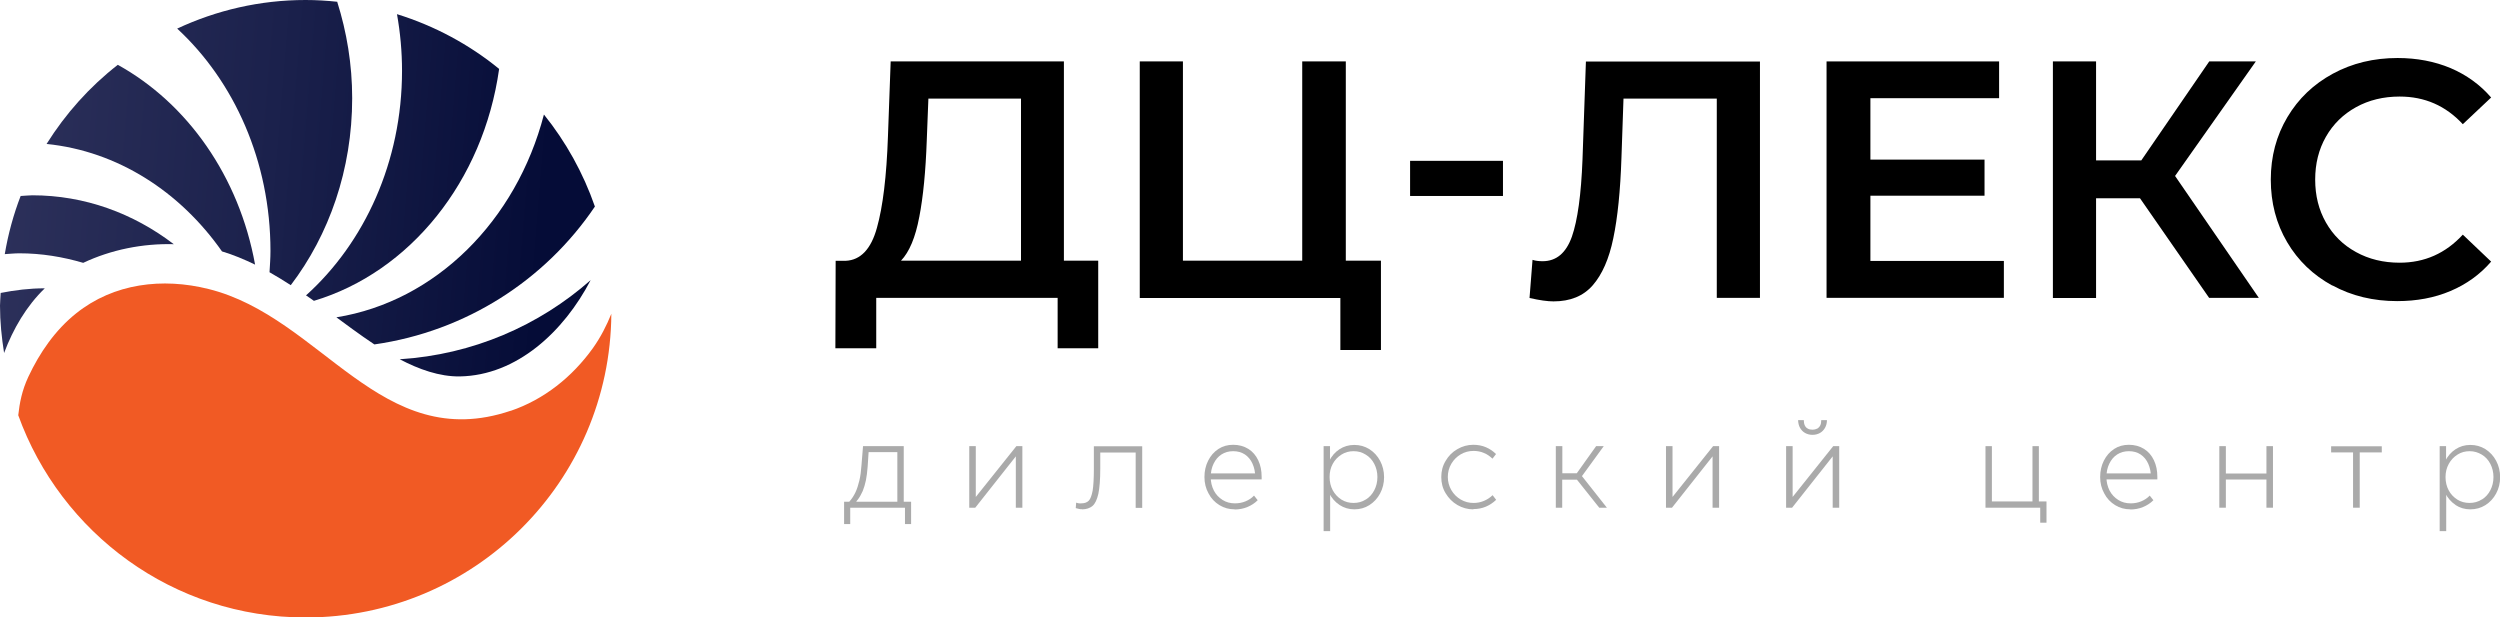
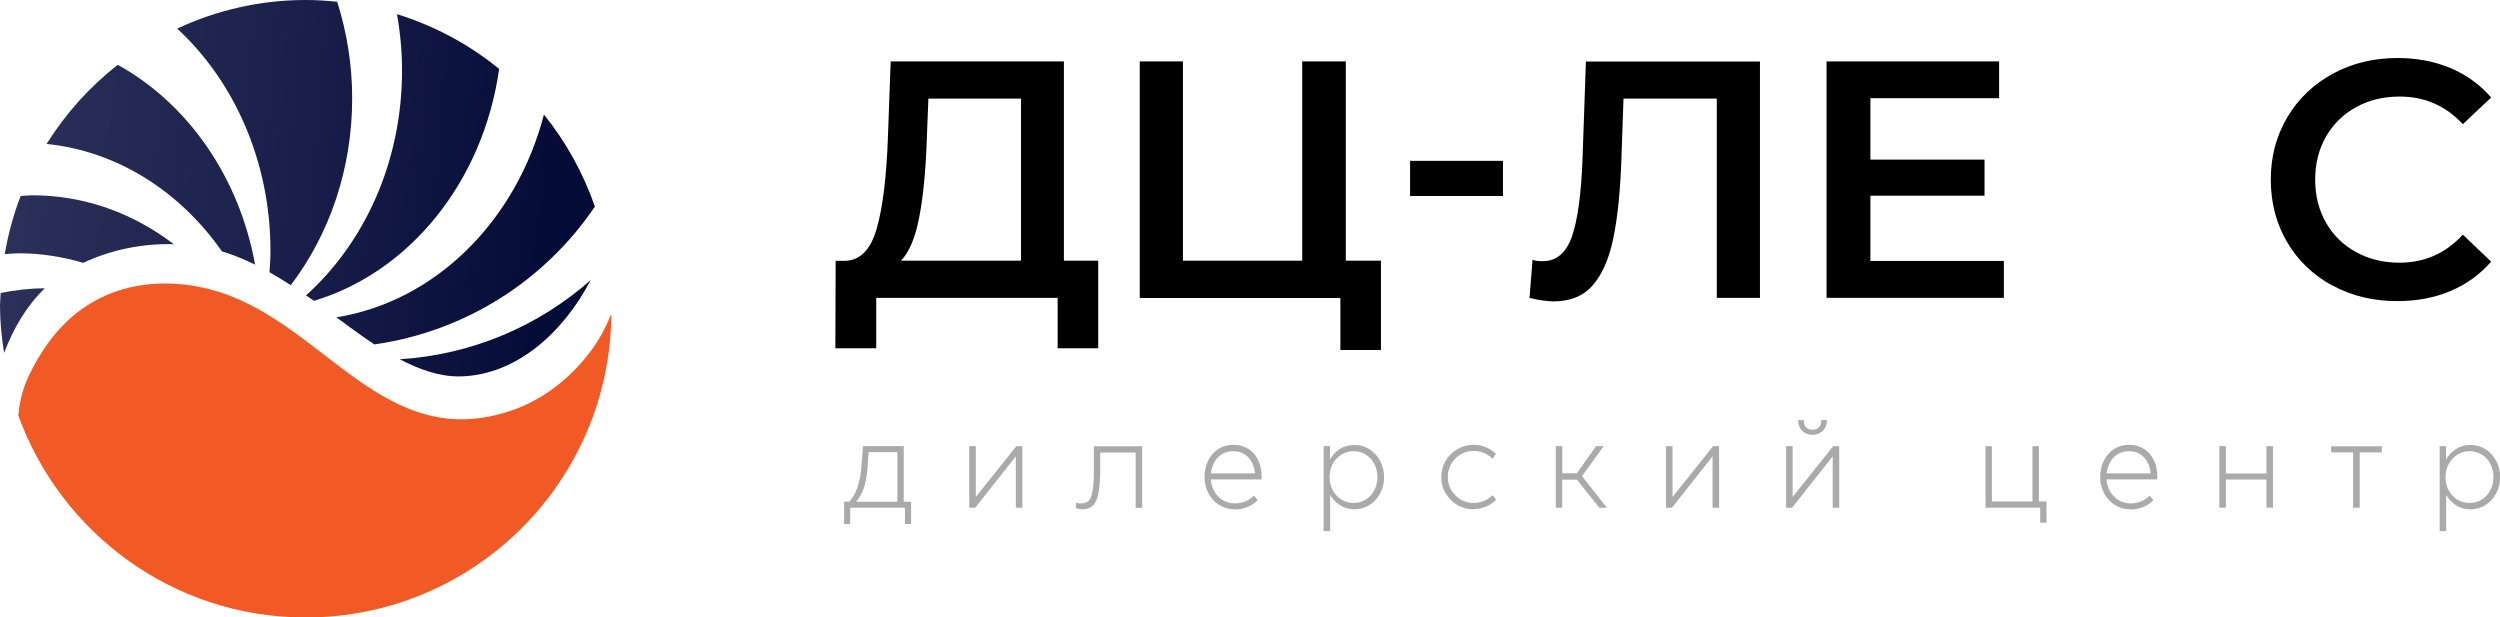
<svg xmlns="http://www.w3.org/2000/svg" xmlns:xlink="http://www.w3.org/1999/xlink" id="_Слой_2" viewBox="0 0 183.57 45.33">
  <defs>
    <style>.cls-1{fill:#aaa;}.cls-2{fill:url(#New_Gradient_Swatch_copy_2-3);}.cls-3{fill:url(#New_Gradient_Swatch_copy_2);}.cls-4{fill:url(#New_Gradient_Swatch_copy_2-2);}.cls-5{fill:url(#New_Gradient_Swatch_copy_2-6);}.cls-6{fill:#f15a24;}.cls-7{fill:url(#New_Gradient_Swatch_copy_2-5);}.cls-8{fill:url(#New_Gradient_Swatch_copy_2-4);}.cls-9{fill:url(#New_Gradient_Swatch_copy_2-7);}</style>
    <linearGradient id="New_Gradient_Swatch_copy_2" x1="-52.25" y1="-68.5" x2="-48.91" y2="-109.11" gradientTransform="translate(108.75 -40.31) rotate(-90)" gradientUnits="userSpaceOnUse">
      <stop offset="0" stop-color="#050c37" />
      <stop offset=".5" stop-color="#1b214c" />
      <stop offset="1" stop-color="#2d315b" />
    </linearGradient>
    <linearGradient id="New_Gradient_Swatch_copy_2-2" x1="-64.49" y1="-69.51" x2="-61.14" y2="-110.14" xlink:href="#New_Gradient_Swatch_copy_2" />
    <linearGradient id="New_Gradient_Swatch_copy_2-3" x1="-57.65" y1="-68.94" x2="-54.31" y2="-109.57" xlink:href="#New_Gradient_Swatch_copy_2" />
    <linearGradient id="New_Gradient_Swatch_copy_2-4" x1="-53.04" y1="-68.56" x2="-49.69" y2="-109.2" xlink:href="#New_Gradient_Swatch_copy_2" />
    <linearGradient id="New_Gradient_Swatch_copy_2-5" x1="-54.58" y1="-68.7" x2="-51.23" y2="-109.3" xlink:href="#New_Gradient_Swatch_copy_2" />
    <linearGradient id="New_Gradient_Swatch_copy_2-6" x1="-60" y1="-69.15" x2="-56.66" y2="-109.75" xlink:href="#New_Gradient_Swatch_copy_2" />
    <linearGradient id="New_Gradient_Swatch_copy_2-7" x1="-66.92" y1="-69.71" x2="-63.58" y2="-110.31" xlink:href="#New_Gradient_Swatch_copy_2" />
  </defs>
  <g id="_Слой_1-2">
    <path class="cls-1" d="M61.98,38.48v-1.64h.38c.18-.2.33-.43.45-.68s.21-.54.29-.87.13-.72.16-1.17l.11-1.36h2.99v4.08h.54v1.64h-.45v-1.2h-4.02v1.2h-.45ZM62.87,36.84h3.02v-3.64h-2.11l-.07,1.07c-.03.38-.07.72-.13,1.01s-.14.54-.23.77c-.1.22-.21.43-.35.62-.02.03-.05.05-.07.08-.02.03-.04.06-.06.09Z" />
    <path class="cls-1" d="M75.07,37.28h-.48v-3.77l-2.98,3.77h-.44v-4.52h.48v3.73l2.98-3.73h.44v4.52Z" />
    <path class="cls-1" d="M79.44,37.39c-.07,0-.14,0-.21-.02-.07-.01-.15-.03-.24-.06l.03-.4c.09.03.16.04.21.05s.11,0,.17,0c.23,0,.41-.06.54-.19.13-.13.22-.38.29-.74.06-.37.09-.9.09-1.6v-1.66h3.55v4.52h-.48v-4.06h-2.6v1.19c0,.79-.05,1.41-.14,1.84-.1.43-.24.73-.43.89-.19.16-.45.25-.76.25Z" />
    <path class="cls-1" d="M90.67,37.4c-.42,0-.79-.1-1.13-.31-.34-.21-.61-.49-.8-.86-.2-.36-.3-.76-.3-1.2s.09-.84.27-1.2c.18-.36.43-.65.75-.86.32-.21.68-.31,1.09-.31s.79.1,1.11.3c.32.2.56.48.73.84.17.36.25.76.25,1.22,0,.03,0,.06,0,.09,0,.03,0,.06,0,.09h0s-.47,0-.47,0c0-.02,0-.04,0-.07s0-.06,0-.09c0-.37-.07-.7-.2-.99-.13-.29-.32-.52-.56-.68-.24-.16-.53-.24-.86-.24s-.61.08-.86.24-.44.39-.58.68c-.14.29-.21.62-.21.98s.08.69.23.99c.15.29.37.52.64.69.27.17.57.25.91.25.28,0,.54-.05.78-.15.24-.1.45-.24.62-.42l.27.34c-.22.22-.47.38-.76.5-.29.12-.6.18-.94.18ZM88.66,35.2v-.44h3.82v.44s-3.82,0-3.82,0Z" />
    <path class="cls-1" d="M97.19,39v-6.24h.47v1.19l-.09.98.1,1.06v3.01h-.48ZM97.58,33.98l-.03,1.04.11,1.28v.97h-.47v-2.68l.39-.62ZM98.35,37.07c-.32-.21-.57-.5-.75-.86-.18-.36-.27-.75-.27-1.18s.09-.82.27-1.18c.18-.36.43-.65.75-.86.32-.21.68-.32,1.09-.32s.77.1,1.11.31c.33.21.6.5.79.86.19.36.29.76.29,1.2s-.1.83-.29,1.19c-.19.36-.46.65-.79.86s-.7.31-1.1.31-.77-.11-1.09-.32ZM100.29,36.68c.26-.16.47-.39.62-.68s.23-.61.23-.97-.08-.68-.23-.97-.36-.52-.63-.68c-.27-.17-.56-.25-.89-.25s-.62.08-.89.25-.48.39-.64.68-.23.61-.23.97.08.69.23.97c.16.29.37.51.63.68.27.17.57.25.9.25s.63-.08.89-.25Z" />
    <path class="cls-1" d="M108.18,37.4c-.42,0-.81-.11-1.17-.32-.36-.21-.64-.5-.86-.86s-.32-.76-.32-1.19.1-.83.32-1.19c.21-.36.49-.65.86-.86.36-.21.75-.32,1.17-.32.34,0,.65.06.93.18s.53.29.74.5l-.26.34c-.19-.18-.4-.33-.63-.42-.23-.1-.49-.15-.76-.15-.34,0-.65.08-.94.25-.29.17-.52.4-.69.69-.17.29-.26.62-.26.97s.09.68.26.97.4.52.69.69c.29.17.6.25.94.25.27,0,.52-.05.76-.15.24-.1.45-.24.64-.42l.26.34c-.22.21-.47.38-.75.5-.28.12-.59.18-.92.18Z" />
    <path class="cls-1" d="M114.24,37.28v-4.52h.48v1.99h1.06l1.42-1.99h.56l-1.6,2.2,1.83,2.32h-.56l-1.64-2.06h-1.08v2.06h-.48Z" />
    <path class="cls-1" d="M126.23,37.28h-.48v-3.77l-2.98,3.77h-.44v-4.52h.48v3.73l2.98-3.73h.44v4.52Z" />
    <path class="cls-1" d="M135.05,37.28h-.48v-3.77l-2.98,3.77h-.44v-4.52h.48v3.73l2.98-3.73h.44v4.52ZM133.09,31.93c-.21,0-.39-.05-.55-.14-.16-.09-.28-.22-.37-.38s-.13-.35-.14-.56h.42c0,.15.02.27.07.38.05.11.12.19.22.24.1.06.21.08.34.08.14,0,.26-.03.36-.08.1-.06.17-.14.22-.24s.07-.23.07-.38h.42c0,.21-.05.4-.14.56s-.21.29-.37.38-.34.14-.56.14Z" />
    <path class="cls-1" d="M149.81,38.38v-1.1h-4.02v-4.52h.47v4.06h2.98v-4.06h.47v4.06h.56v1.56h-.47Z" />
    <path class="cls-1" d="M156.44,37.4c-.42,0-.79-.1-1.13-.31-.34-.21-.61-.49-.8-.86-.2-.36-.3-.76-.3-1.2s.09-.84.27-1.2c.18-.36.43-.65.75-.86.32-.21.68-.31,1.09-.31s.79.1,1.11.3c.32.2.56.48.73.84.17.36.25.76.25,1.22,0,.03,0,.06,0,.09,0,.03,0,.06,0,.09h0s-.47,0-.47,0c0-.02,0-.04,0-.07s0-.06,0-.09c0-.37-.07-.7-.2-.99-.13-.29-.32-.52-.56-.68-.24-.16-.53-.24-.86-.24s-.61.08-.86.24-.44.39-.58.68c-.14.29-.21.62-.21.98s.08.69.23.99c.15.29.37.52.64.69.27.17.57.25.91.25.28,0,.54-.05.78-.15.24-.1.45-.24.62-.42l.27.34c-.22.22-.47.38-.76.5-.29.12-.6.18-.94.18ZM154.44,35.2v-.44h3.82v.44s-3.82,0-3.82,0Z" />
    <path class="cls-1" d="M162.96,37.28v-4.52h.48v2.01h2.98v-2.01h.48v4.52h-.48v-2.07h-2.98v2.07h-.48Z" />
    <path class="cls-1" d="M172.78,37.28v-4.06h-1.61v-.45h3.72v.45h-1.62v4.06h-.48Z" />
    <path class="cls-1" d="M179.14,39v-6.24h.47v1.19l-.09.98.1,1.06v3.01h-.48ZM179.53,33.98l-.03,1.04.11,1.28v.97h-.47v-2.68l.39-.62ZM180.3,37.07c-.32-.21-.57-.5-.75-.86-.18-.36-.27-.75-.27-1.18s.09-.82.27-1.18c.18-.36.43-.65.75-.86.32-.21.68-.32,1.09-.32s.77.1,1.11.31c.33.21.6.5.79.86.19.36.29.76.29,1.2s-.1.83-.29,1.19c-.19.36-.46.65-.79.86-.34.21-.7.31-1.11.31s-.77-.11-1.09-.32ZM182.24,36.68c.26-.16.47-.39.62-.68.15-.29.23-.61.23-.97s-.08-.68-.23-.97c-.15-.29-.36-.52-.63-.68s-.56-.25-.89-.25-.62.08-.89.25-.48.39-.64.68c-.16.29-.24.61-.24.97s.08.69.23.97c.15.29.37.51.63.68.27.17.57.25.9.25s.63-.08.89-.25Z" />
    <path d="M80.64,19.15v6.42h-2.98v-3.7h-13.32v3.7h-3l.02-6.42h.74c1.09-.05,1.86-.86,2.29-2.42.44-1.56.71-3.8.81-6.71l.2-5.51h12.72v14.63h2.5ZM67.5,15.93c-.28,1.5-.73,2.57-1.34,3.21h8.81V7.24h-6.8l-.12,3.08c-.08,2.25-.26,4.12-.55,5.62Z" />
    <path d="M101.4,19.15v6.55h-2.98v-3.82h-14.73V4.51h3.17v14.63h8.76V4.51h3.2v14.63h2.58Z" />
    <path d="M103.54,11.81h6.82v2.58h-6.82v-2.58Z" />
    <path d="M129.23,4.51v17.36h-3.17V7.24h-6.85l-.15,4.34c-.08,2.43-.28,4.4-.6,5.92-.31,1.51-.82,2.66-1.51,3.45-.69.79-1.65,1.18-2.88,1.18-.43,0-1.02-.08-1.76-.25l.22-2.8c.21.07.46.1.74.1,1.01,0,1.72-.6,2.15-1.8.42-1.2.68-3.09.78-5.67l.25-7.19h12.77Z" />
    <path d="M147.14,19.17v2.7h-13.02V4.51h12.67v2.7h-9.45v4.51h8.38v2.65h-8.38v4.79h9.8Z" />
-     <path d="M157.13,14.56h-3.22v7.32h-3.17V4.51h3.17v7.27h3.32l4.99-7.27h3.42l-5.93,8.41,6.15,8.95h-3.65l-5.08-7.32Z" />
    <path d="M171.26,20.97c-1.41-.77-2.52-1.83-3.32-3.19-.8-1.36-1.2-2.89-1.2-4.59s.41-3.23,1.22-4.59c.81-1.36,1.92-2.42,3.34-3.19s3-1.15,4.75-1.15c1.42,0,2.72.25,3.89.74,1.17.5,2.17,1.22,2.98,2.16l-2.08,1.96c-1.26-1.36-2.8-2.03-4.64-2.03-1.19,0-2.26.26-3.2.78-.94.52-1.68,1.24-2.21,2.17-.53.93-.79,1.98-.79,3.15s.26,2.22.79,3.15c.53.93,1.26,1.65,2.21,2.17.94.52,2.01.78,3.2.78,1.84,0,3.38-.69,4.64-2.06l2.08,1.98c-.81.94-1.81,1.66-2.99,2.16-1.18.5-2.48.74-3.91.74-1.75,0-3.34-.38-4.75-1.15Z" />
    <path class="cls-6" d="M37.5,30.16c-9.53,3.22-13.86-6.87-22.19-8.94-3.37-.84-6.95-.43-9.72,1.79-1.54,1.23-2.68,2.89-3.51,4.66-.47,1.01-.64,1.91-.74,2.82,3.12,8.65,11.37,14.85,21.1,14.85,12.36,0,22.37-9.97,22.45-22.3-.35.86-.77,1.7-1.36,2.53-1.51,2.1-3.57,3.76-6.04,4.6Z" />
    <path class="cls-3" d="M24.77.13c-.76-.08-1.54-.13-2.33-.13-3.37,0-6.56.76-9.43,2.1,4.18,3.86,6.85,9.74,6.85,16.33,0,.53-.04,1.04-.07,1.56.53.3,1.05.62,1.56.95,2.81-3.69,4.51-8.48,4.51-13.73,0-2.49-.4-4.86-1.1-7.08Z" />
    <path class="cls-4" d="M33.76,27.64c4.19-.07,7.65-3.3,9.61-7.07-3.79,3.34-8.65,5.47-14.02,5.81,1.41.74,2.92,1.28,4.41,1.26Z" />
    <path class="cls-2" d="M43.68,15.16c-.86-2.47-2.13-4.75-3.74-6.75-2.03,7.81-7.96,13.72-15.24,14.89.4.29.8.59,1.2.88.5.36,1.03.74,1.59,1.11,6.73-.96,12.55-4.73,16.19-10.12Z" />
    <path class="cls-8" d="M36.65,5.06c-2.19-1.79-4.73-3.16-7.5-4.02.24,1.35.37,2.74.37,4.16,0,6.68-2.76,12.63-7.05,16.49.19.13.39.26.58.4,7.04-2.11,12.44-8.77,13.6-17.03Z" />
    <path class="cls-7" d="M8.65,4.76c-2.07,1.61-3.83,3.58-5.23,5.81,5.22.53,9.8,3.5,12.88,7.89.84.25,1.64.59,2.43.97-1.17-6.48-4.98-11.85-10.08-14.67Z" />
    <path class="cls-5" d="M1.52,14.38c-.53,1.37-.92,2.8-1.17,4.28.36-.02.72-.06,1.08-.06,1.62,0,3.18.26,4.68.7,2.06-.97,4.37-1.43,6.65-1.37-2.97-2.27-6.54-3.59-10.39-3.59-.28,0-.56.04-.84.05Z" />
    <path class="cls-9" d="M.05,21.51c-.01.31-.05.62-.05.93,0,1.19.12,2.34.3,3.48.67-1.79,1.65-3.46,2.99-4.75h0c-1.11,0-2.18.13-3.24.34Z" />
  </g>
</svg>